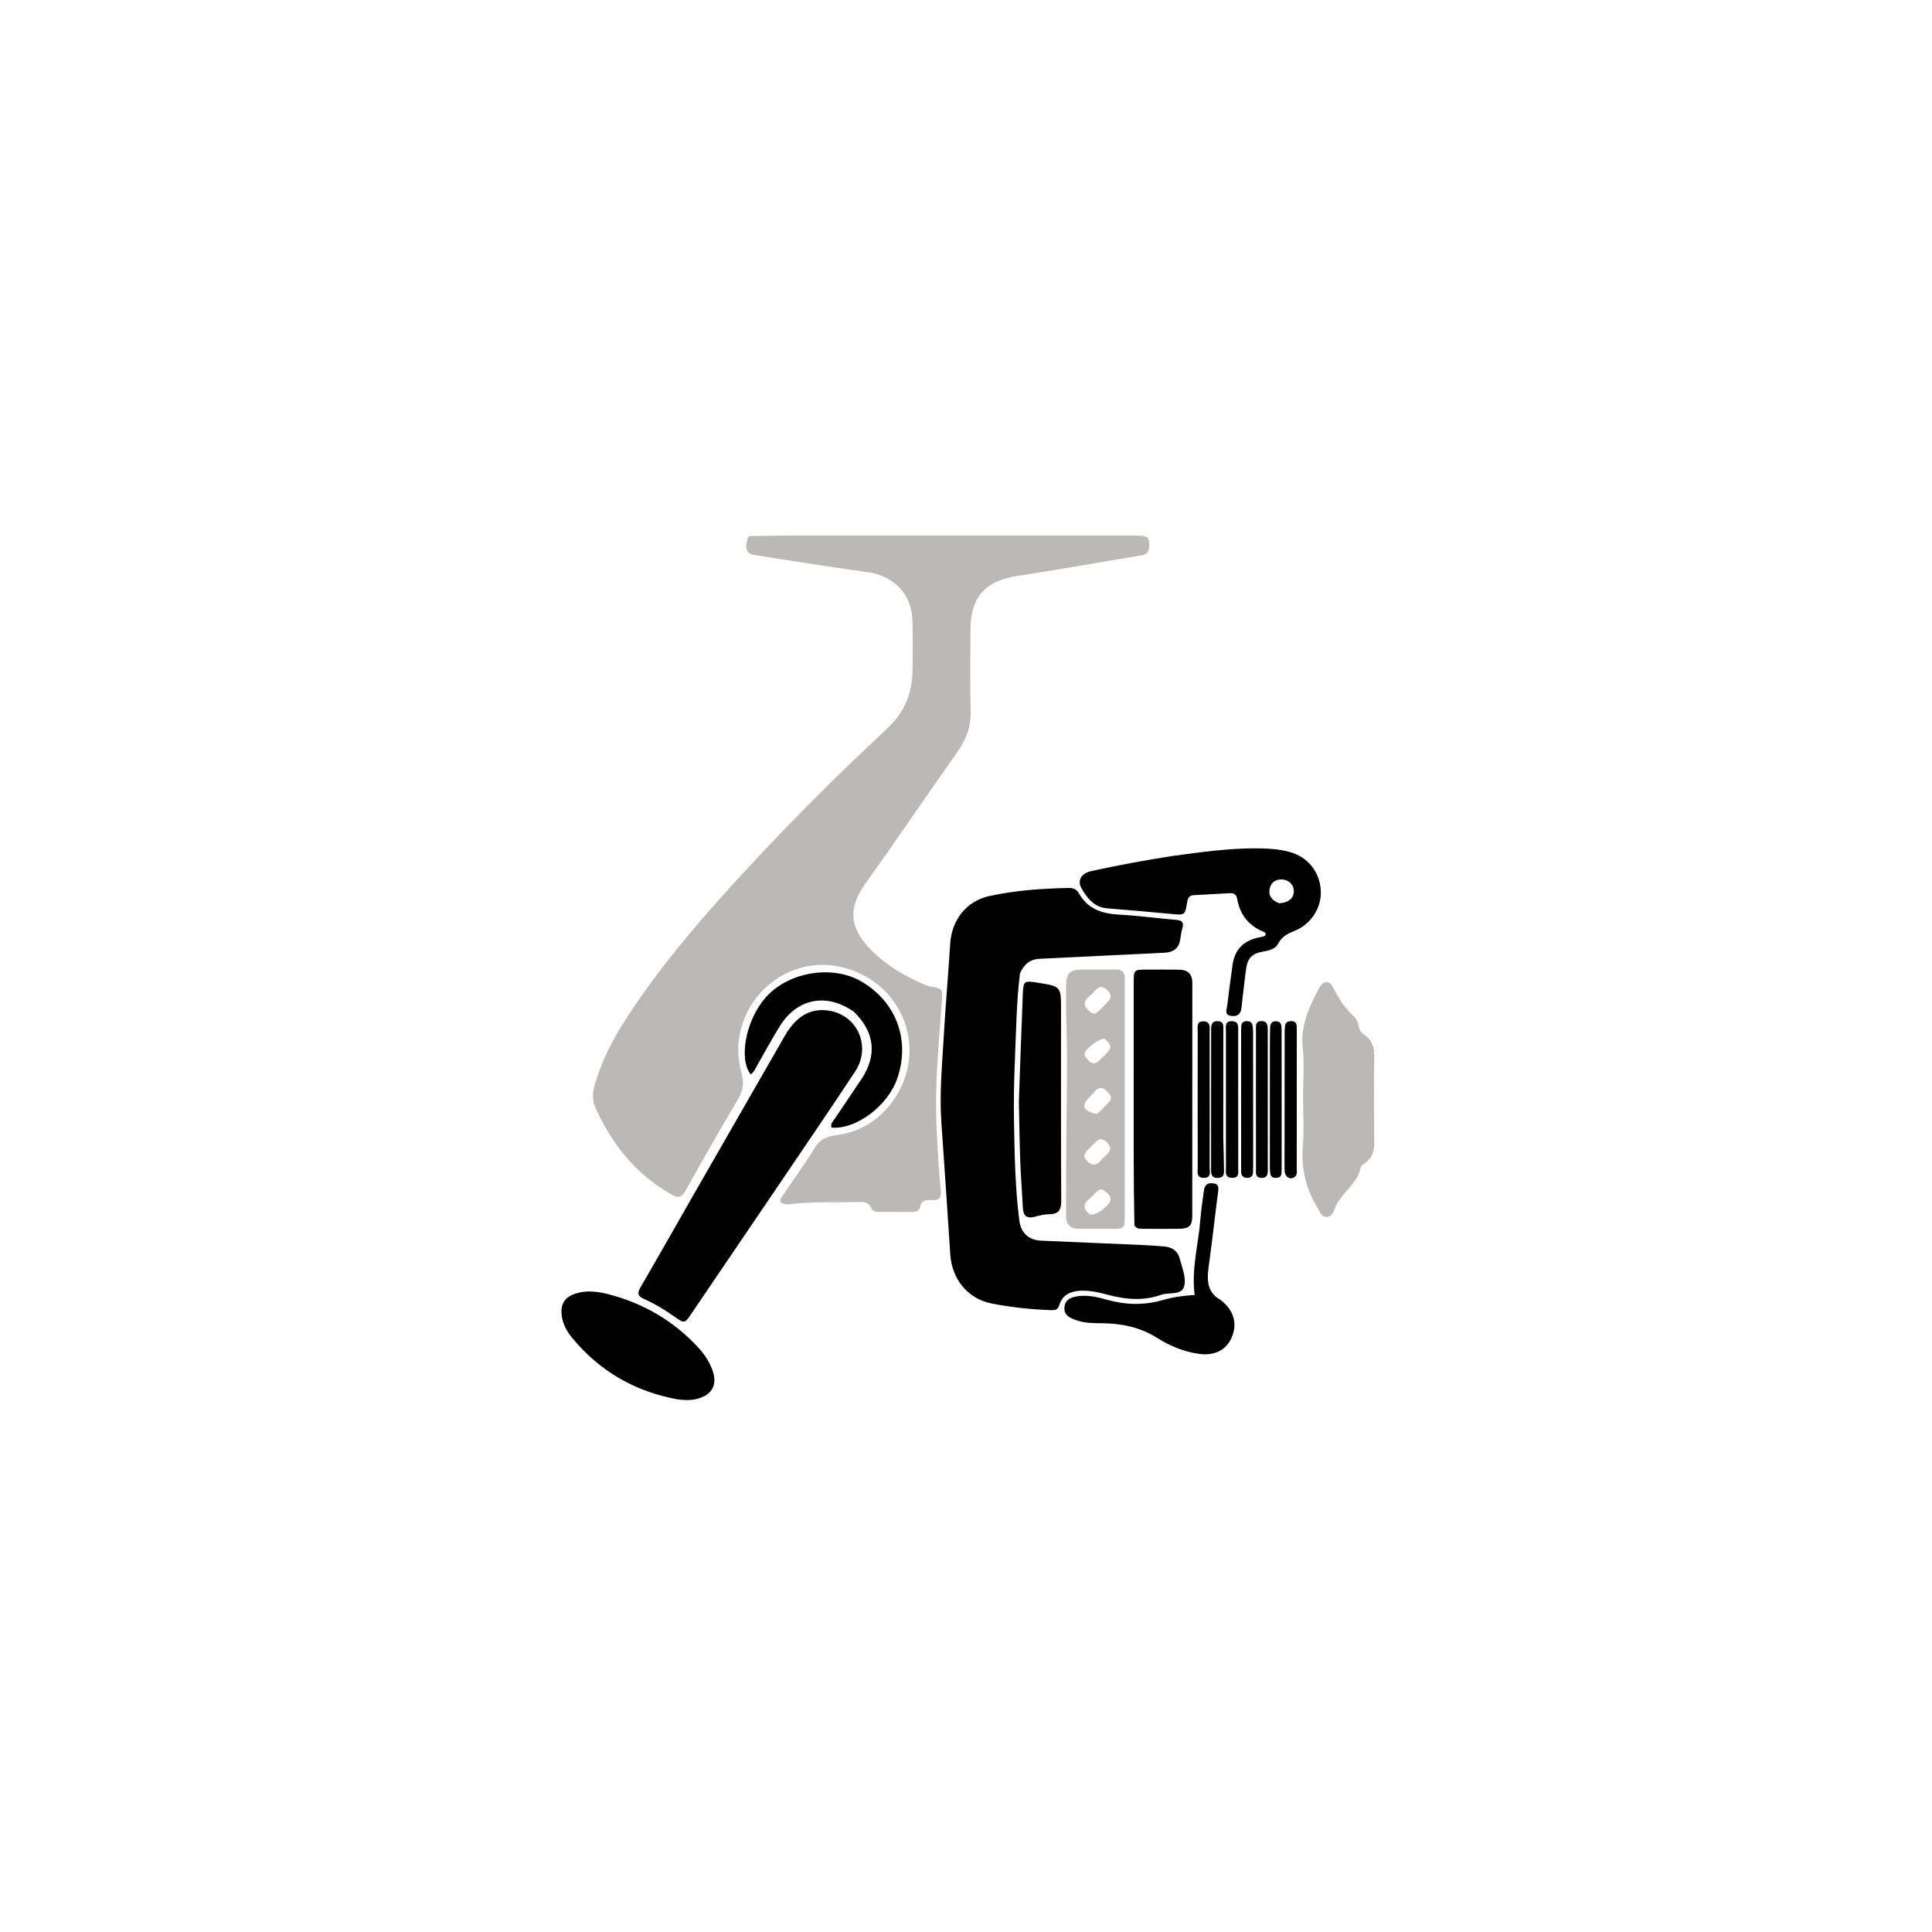
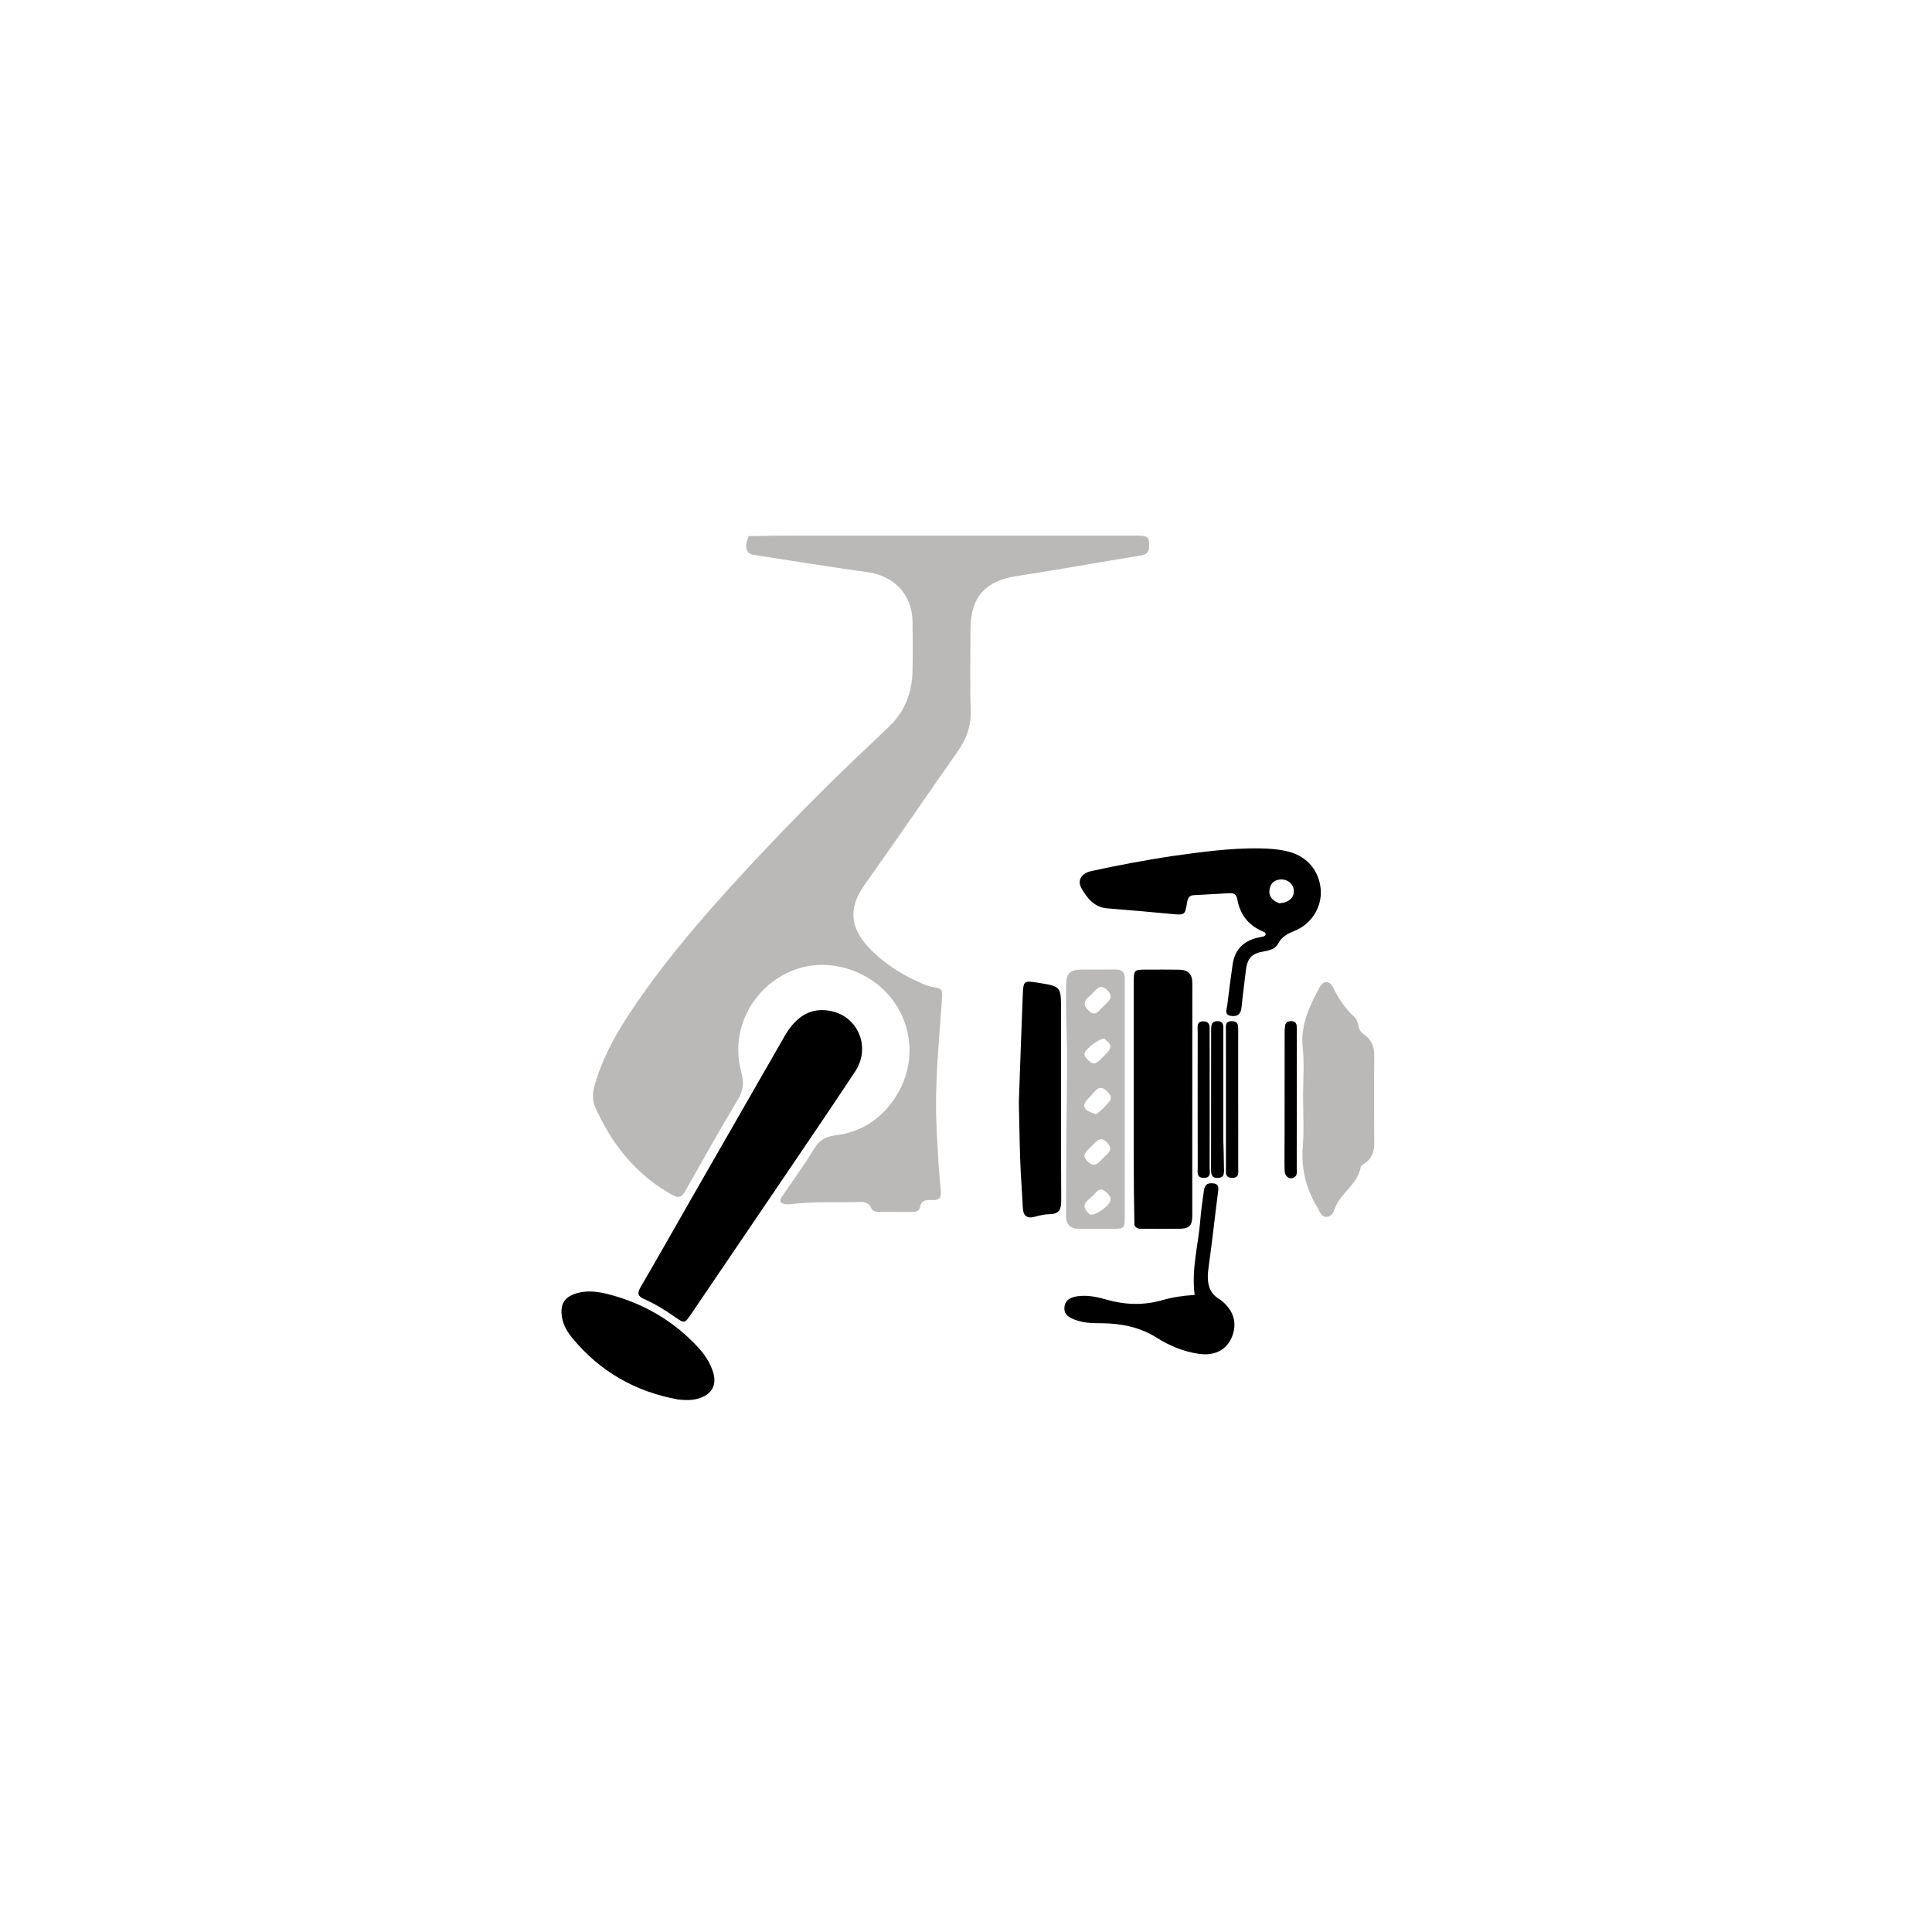
<svg xmlns="http://www.w3.org/2000/svg" version="1.1" id="Layer_1" x="0px" y="0px" width="100%" viewBox="0 0 1024 1024" enable-background="new 0 0 1024 1024" xml:space="preserve">
  <path fill="#BBB9B8" opacity="1" stroke="none" d=" M396.836,284.156   C405.735,283.966 414.231,283.87 422.728,283.868   C482.555,283.855 542.382,283.856 602.21,283.869   C608.406,283.87 609.181,284.648 609.067,289.564   C608.997,292.587 607.78,293.923 604.695,294.424   C582.867,297.967 561.106,301.931 539.247,305.26   C522.22,307.853 514.406,316.351 514.384,333.625   C514.365,347.957 514.052,362.299 514.491,376.617   C514.745,384.919 512.212,391.773 507.516,398.426   C490.995,421.831 474.949,445.572 458.295,468.881   C448.043,483.231 451.913,494.155 462.88,504.673   C470.613,512.089 479.834,517.552 489.742,521.737   C490.809,522.187 491.912,522.636 493.042,522.838   C499.803,524.052 499.63,524.015 499.17,530.779   C497.655,553.015 495.281,575.226 496.406,597.567   C496.966,608.693 497.438,619.842 498.628,630.909   C499.118,635.457 497.399,636.194 493.816,636.043   C490.819,635.917 488.22,636.112 487.565,640   C487.261,641.803 485.408,642.363 483.594,642.359   C477.595,642.345 471.596,642.337 465.597,642.334   C463.982,642.334 462.444,641.831 461.821,640.358   C460.521,637.289 458.082,636.98 455.269,637.064   C443.794,637.407 432.297,636.815 420.836,638.017   C418.484,638.263 415.869,638.822 413.754,637.184   C413.191,635.472 414.279,634.52 415.003,633.449   C420.604,625.172 426.506,617.078 431.701,608.554   C434.446,604.049 437.954,602.346 442.9,601.732   C454.655,600.273 464.377,594.793 471.757,585.508   C493.298,558.402 479.44,520.057 445.415,512.455   C413.072,505.228 383.98,536.038 392.933,568.343   C394.443,573.79 393.988,577.948 391.081,582.798   C381.491,598.797 372.342,615.063 363.198,631.324   C361.424,634.479 359.748,635.222 356.494,633.429   C337.143,622.763 324.229,606.457 315.39,586.627   C313.729,582.901 314.157,578.832 315.284,574.871   C320.289,557.269 329.951,542.104 340.346,527.383   C359.123,500.792 380.789,476.619 403.026,452.917   C418.871,436.028 435.157,419.588 451.833,403.529   C458.309,397.293 464.936,391.213 471.392,384.956   C479.458,377.139 483.332,367.403 483.625,356.303   C483.863,347.31 483.797,338.304 483.65,329.308   C483.417,315.062 473.847,305.157 459.69,303.224   C439.604,300.482 419.586,297.232 399.553,294.107   C395.402,293.459 394.339,289.82 396.836,284.156  z" />
-   <path fill="#000000" opacity="1" stroke="none" d=" M540.593,515.948   C538.738,531.214 538.587,546.178 537.943,561.126   C537.47,572.112 537.241,583.086 537.437,594.056   C537.752,611.664 538.02,629.293 540.248,646.806   C541.091,653.432 545.118,657.276 551.802,657.579   C569.404,658.374 587.011,659.054 604.614,659.831   C608.925,660.022 613.235,660.32 617.531,660.73   C621.375,661.097 624.243,663.206 625.216,666.896   C626.483,671.699 628.745,677.017 627.716,681.448   C626.456,686.875 619.624,684.756 615.361,686.284   C606.281,689.536 597.049,688.824 587.835,686.438   C582.687,685.105 577.504,683.748 572.092,684.143   C567.022,684.513 562.988,686.614 561.451,691.709   C560.665,694.316 559.218,694.477 557.006,694.401   C546.505,694.041 536.07,692.903 525.781,690.927   C512.914,688.455 504.505,678.003 503.667,664.813   C502.181,641.412 500.524,618.022 498.929,594.628   C497.917,579.79 499.29,565.011 500.15,550.232   C501.126,533.473 502.578,516.742 503.646,499.987   C504.431,487.667 512.218,477.563 524.335,474.921   C538.169,471.903 552.287,470.922 566.444,470.634   C568.874,470.584 570.672,471.4 571.84,473.469   C576.548,481.809 584.111,484.304 593.176,484.771   C603.286,485.291 613.345,486.725 623.444,487.556   C626.623,487.818 627.565,488.991 626.679,492.017   C626.122,493.922 625.845,495.919 625.559,497.891   C624.865,502.669 621.89,504.732 617.323,504.956   C607.853,505.42 598.383,505.876 588.913,506.334   C576.295,506.945 563.676,507.552 551.058,508.168   C546.027,508.413 542.695,511.048 540.593,515.948  z" />
  <path fill="#000000" opacity="1" stroke="none" d=" M366.73,634.772   C383.251,606.001 399.578,577.543 415.918,549.091   C422.276,538.021 430.505,533.688 440.779,535.954   C455.086,539.111 461.583,555.305 453.259,567.896   C440.398,587.352 427.25,606.618 414.175,625.932   C398.302,649.379 382.368,672.786 366.483,696.226   C362.897,701.516 362.8,701.6 357.677,697.986   C352.489,694.326 347.085,691.027 341.28,688.465   C338.03,687.031 337.667,685.419 339.461,682.339   C348.598,666.652 357.535,650.849 366.73,634.772  z" />
  <path fill="#000000" opacity="1" stroke="none" d=" M601.263,649.51   C601.016,636.768 600.895,624.455 600.883,612.143   C600.855,581.849 600.869,551.555 600.887,521.261   C600.891,513.936 600.928,513.919 608.016,513.904   C613.675,513.893 619.335,513.882 624.994,513.956   C629.628,514.017 631.966,516.269 631.962,521.091   C631.924,562.203 631.976,603.316 631.928,644.428   C631.922,649.703 630.284,651.199 624.979,651.27   C618.655,651.355 612.329,651.317 606.004,651.279   C604.382,651.27 602.611,651.571 601.263,649.51  z" />
  <path fill="#000000" opacity="1" stroke="none" d=" M620.938,453.765   C636.703,451.616 652.018,449.42 667.551,449.659   C672.893,449.742 678.208,450.101 683.37,451.506   C693.054,454.143 699.304,461.79 700.019,471.63   C700.682,480.73 695.166,489.717 686.209,493.348   C682.56,494.828 679.433,496.326 677.484,500.091   C676.044,502.871 672.954,503.774 669.87,504.275   C663.403,505.325 661.083,507.883 660.322,514.446   C659.576,520.888 658.684,527.315 658.071,533.769   C657.734,537.311 656.109,538.933 652.577,538.462   C648.714,537.947 650.195,535.144 650.447,533.053   C651.324,525.789 652.272,518.533 653.299,511.289   C654.515,502.707 659.798,498.158 668.087,496.693   C668.736,496.578 669.389,496.436 670.008,496.216   C670.294,496.115 670.504,495.796 670.757,495.568   C671.044,494.164 669.842,493.923 669.028,493.568   C661.55,490.3 657.192,484.554 655.783,476.627   C655.326,474.055 653.997,473.284 651.684,473.414   C645.379,473.767 639.075,474.136 632.769,474.453   C630.53,474.565 629.62,475.768 629.26,477.882   C628.018,485.164 628.274,485.147 620.122,484.349   C609.032,483.262 597.926,482.342 586.82,481.44   C579.943,480.881 576.252,476.072 573.237,470.871   C570.806,466.679 573.151,462.852 578.319,461.716   C592.295,458.644 606.361,456.038 620.938,453.765  M677.926,478.738   C683.247,478.491 686.268,475.651 685.684,471.442   C685.197,467.935 681.756,465.624 677.917,466.223   C675.101,466.662 673.507,468.404 672.953,471.088   C672.193,474.771 673.979,477.097 677.926,478.738  z" />
  <path fill="#BBB9B8" opacity="1" stroke="none" d=" M690.651,581   C690.65,572.171 691.388,563.761 690.474,555.533   C689.154,543.642 693.842,533.777 699.044,523.889   C701.338,519.53 704.561,519.341 706.711,523.652   C709.496,529.236 712.785,534.318 717.407,538.552   C718.889,539.91 719.78,541.848 720.1,543.822   C720.421,545.797 721.288,547.187 722.911,548.275   C727.023,551.03 728.443,554.91 728.385,559.836   C728.206,575.159 728.237,590.486 728.376,605.809   C728.418,610.335 727.183,613.961 723.374,616.572   C722.56,617.13 721.358,617.795 721.223,618.566   C719.596,627.846 710.343,632.321 707.372,640.745   C706.67,642.735 705.675,644.989 703.02,644.979   C700.353,644.968 699.782,642.528 698.659,640.717   C692.332,630.512 689.524,619.609 690.521,607.474   C691.228,598.871 690.653,590.162 690.651,581  z" />
  <path fill="#BBB9B8" opacity="1" stroke="none" d=" M596.142,519.272   C596.152,561.209 596.161,602.675 596.15,644.141   C596.148,651.28 596.11,651.291 588.878,651.305   C583.216,651.316 577.554,651.27 571.892,651.298   C567.351,651.321 565.019,648.985 565.027,644.575   C565.06,626.425 565.095,608.274 565.333,590.126   C565.528,575.31 565.771,560.501 565.307,545.685   C565.062,537.872 564.943,530.048 565.072,522.233   C565.181,515.664 567.057,513.964 573.532,513.886   C579.36,513.816 585.192,513.976 591.017,513.841   C594.581,513.758 596.375,515.139 596.142,519.272  M580.985,590.528   C583.59,588.938 585.415,586.517 587.523,584.398   C589.46,582.451 589.045,580.94 587.222,578.916   C582.468,573.639 580.366,578.791 577.817,581.201   C572.894,585.854 573.65,588.42 580.985,590.528  M577.493,527.971   C574.547,530.376 573.755,532.601 577.037,535.689   C580.407,538.859 581.973,536.159 583.958,534.287   C585.168,533.144 586.304,531.921 587.449,530.711   C589.329,528.721 588.904,526.979 587.113,525.075   C582.485,520.157 580.734,525.596 577.493,527.971  M577.718,643.742   C580.938,644.479 588.882,638.575 588.616,635.488   C588.431,633.336 586.647,632.115 585.041,630.964   C583.224,629.662 581.968,630.982 580.756,632.14   C579.56,633.283 578.485,634.57 577.201,635.598   C573.927,638.215 574.122,640.733 577.718,643.742  M583.985,614.492   C584.692,613.795 585.365,613.06 586.111,612.409   C588.572,610.261 589.519,608.301 586.673,605.443   C583.643,602.4 581.795,604.191 579.715,606.327   C578.907,607.156 578.068,607.955 577.257,608.782   C575.371,610.705 573.368,612.337 576.214,615.332   C579.066,618.331 581.191,617.84 583.985,614.492  M585.362,550.528   C582.715,550.307 574.977,556.072 574.798,558.54   C574.747,559.25 575.19,560.149 575.686,560.719   C577.606,562.931 579.539,565.116 582.632,562.103   C589.032,555.867 590.613,554.804 585.362,550.528  z" />
  <path fill="#000000" opacity="1" stroke="none" d=" M359.53,741.773   C336.579,737.632 317.952,726.837 303.366,709.229   C300.171,705.373 297.786,701.006 297.586,695.688   C297.394,690.578 299.791,687.518 304.381,685.866   C310.638,683.613 316.949,684.505 323.077,686.127   C341.552,691.015 357.423,700.383 370.376,714.529   C373.441,717.877 375.875,721.658 377.495,725.903   C380.51,733.811 377.545,739.37 369.388,741.458   C366.253,742.26 363.12,742.127 359.53,741.773  z" />
  <path fill="#000000" opacity="1" stroke="none" d=" M540.012,584.131   C540.699,564.854 541.346,546.055 542.093,527.26   C542.388,519.854 542.694,519.693 549.98,520.844   C562.378,522.804 562.368,522.804 562.368,535.222   C562.367,568.887 562.296,602.551 562.473,636.215   C562.497,640.91 561.455,643.483 556.306,643.54   C553.682,643.568 551.018,644.22 548.457,644.906   C544.042,646.089 542.312,644.258 542.11,640.001   C541.723,631.853 541.063,623.717 540.763,615.567   C540.384,605.253 540.251,594.93 540.012,584.131  z" />
-   <path fill="#000000" opacity="1" stroke="none" d=" M452.651,536.306   C438.097,526.061 422.515,529.094 413.297,543.919   C409.079,550.703 405.302,557.759 401.323,564.691   C400.349,566.388 399.622,568.279 397.889,569.452   C391.392,561.226 395.338,540.852 405.571,528.963   C417.37,515.253 440.839,511.154 456.336,520.096   C475.042,530.889 482.556,551.231 475.582,571.563   C470.486,586.418 453.353,598.831 440.741,597.649   C439.986,595.545 441.562,594.273 442.536,592.82   C447.172,585.903 451.866,579.024 456.485,572.096   C464.965,559.378 463.742,547.269 452.651,536.306  z" />
  <path fill="#000000" opacity="1" stroke="none" d=" M646.927,688.971   C654.012,694.431 656.007,701.589 652.778,708.998   C649.889,715.625 643.665,718.735 635.402,717.562   C627.348,716.418 619.958,713.326 613.157,709.041   C604.221,703.41 594.428,701.455 584.114,701.344   C579.769,701.297 575.412,701.338 571.246,699.994   C567.708,698.853 563.726,697.381 564.175,692.837   C564.643,688.104 568.851,687.161 572.797,686.869   C577.501,686.521 582.098,687.583 586.586,688.857   C596.441,691.655 606.289,691.933 616.152,689.085   C621.718,687.478 627.432,686.708 633.19,686.342   C631.395,672.567 635.16,659.772 636.186,646.765   C636.564,641.966 637.208,637.183 637.895,632.416   C638.243,630.001 638.402,627.17 641.943,627.155   C644.384,627.145 646.125,627.682 645.704,630.9   C643.938,644.408 642.52,657.963 640.6,671.447   C639.32,680.433 640.82,685.599 646.927,688.971  z" />
-   <path fill="#000000" opacity="1" stroke="none" d=" M648.364,602.989   C648.495,608.648 648.692,613.809 648.73,618.971   C648.749,621.386 649.249,624.286 645.344,624.332   C641.845,624.373 641.888,621.866 641.887,619.489   C641.882,594.99 641.901,570.491 641.925,545.992   C641.927,543.546 642.065,541.086 645.486,541.233   C648.729,541.373 648.38,543.844 648.38,545.994   C648.384,564.827 648.371,583.659 648.364,602.989  z" />
+   <path fill="#000000" opacity="1" stroke="none" d=" M648.364,602.989   C648.495,608.648 648.692,613.809 648.73,618.971   C648.749,621.386 649.249,624.286 645.344,624.332   C641.845,624.373 641.888,621.866 641.887,619.489   C641.882,594.99 641.901,570.491 641.925,545.992   C641.927,543.546 642.065,541.086 645.486,541.233   C648.729,541.373 648.38,543.844 648.38,545.994   z" />
  <path fill="#000000" opacity="1" stroke="none" d=" M641.143,575   C641.151,589.82 641.211,604.141 641.114,618.461   C641.098,620.824 642.309,624.421 637.882,624.3   C634.004,624.194 634.83,621.007 634.825,618.669   C634.777,594.69 634.776,570.712 634.811,546.734   C634.814,544.384 634.025,541.163 638.011,541.339   C641.769,541.504 641.096,544.657 641.115,547.025   C641.187,556.183 641.143,565.342 641.143,575  z" />
  <path fill="#000000" opacity="1" stroke="none" d=" M656.256,578   C656.274,591.992 656.323,605.483 656.281,618.975   C656.274,621.316 657.013,624.406 652.962,624.278   C649.019,624.154 649.785,621.112 649.78,618.764   C649.736,594.612 649.741,570.461 649.762,546.309   C649.764,544.078 649.108,541.287 652.79,541.247   C656.609,541.205 656.274,544.001 656.274,546.519   C656.272,556.846 656.262,567.173 656.256,578  z" />
-   <path fill="#000000" opacity="1" stroke="none" d=" M657.817,606.998   C657.816,586.688 657.812,566.876 657.818,547.065   C657.818,545.902 657.822,544.733 657.94,543.578   C658.102,541.992 659.138,541.272 660.655,541.229   C662.105,541.189 663.424,541.688 663.782,543.167   C664.128,544.598 664.156,546.129 664.158,547.617   C664.19,571.091 664.195,594.564 664.203,618.038   C664.204,619.036 664.178,620.035 664.143,621.033   C664.076,622.928 663.375,624.217 661.217,624.285   C658.896,624.358 657.83,623.202 657.819,620.982   C657.798,616.488 657.815,611.993 657.817,606.998  z" />
-   <path fill="#000000" opacity="1" stroke="none" d=" M665.669,579   C665.669,567.675 665.654,556.85 665.683,546.025   C665.688,543.926 665.194,541.322 668.472,541.214   C671.899,541.101 671.929,543.74 671.933,546.105   C671.974,570.586 671.985,595.066 671.97,619.547   C671.969,621.905 672.022,624.482 668.473,624.286   C665.116,624.101 665.707,621.512 665.699,619.469   C665.65,606.146 665.671,592.823 665.669,579  z" />
  <path fill="#000000" opacity="1" stroke="none" d=" M680.85,604.999   C680.859,585.703 680.863,566.906 680.886,548.109   C680.888,546.617 680.909,545.109 681.114,543.635   C681.366,541.827 682.729,541.221 684.37,541.217   C686.125,541.212 687.181,542.075 687.269,543.909   C687.308,544.74 687.33,545.572 687.33,546.403   C687.328,570.689 687.333,594.975 687.296,619.261   C687.294,620.855 687.785,622.698 686.156,623.868   C683.822,625.546 680.977,623.812 680.879,620.469   C680.732,615.483 680.847,610.489 680.85,604.999  z" />
-   <path fill="#000000" opacity="1" stroke="none" d=" M673.062,553.043   C673.1,549.893 673.097,547.233 673.192,544.577   C673.259,542.734 673.954,541.312 676.106,541.283   C678.511,541.25 679.229,542.749 679.251,544.844   C679.26,545.675 679.285,546.505 679.285,547.336   C679.293,571.103 679.299,594.869 679.301,618.635   C679.301,619.632 679.263,620.628 679.229,621.624   C679.167,623.475 678.14,624.243 676.353,624.304   C674.56,624.366 673.453,623.582 673.233,621.828   C673.048,620.351 673.031,618.847 673.031,617.355   C673.032,596.082 673.049,574.809 673.062,553.043  z" />
</svg>